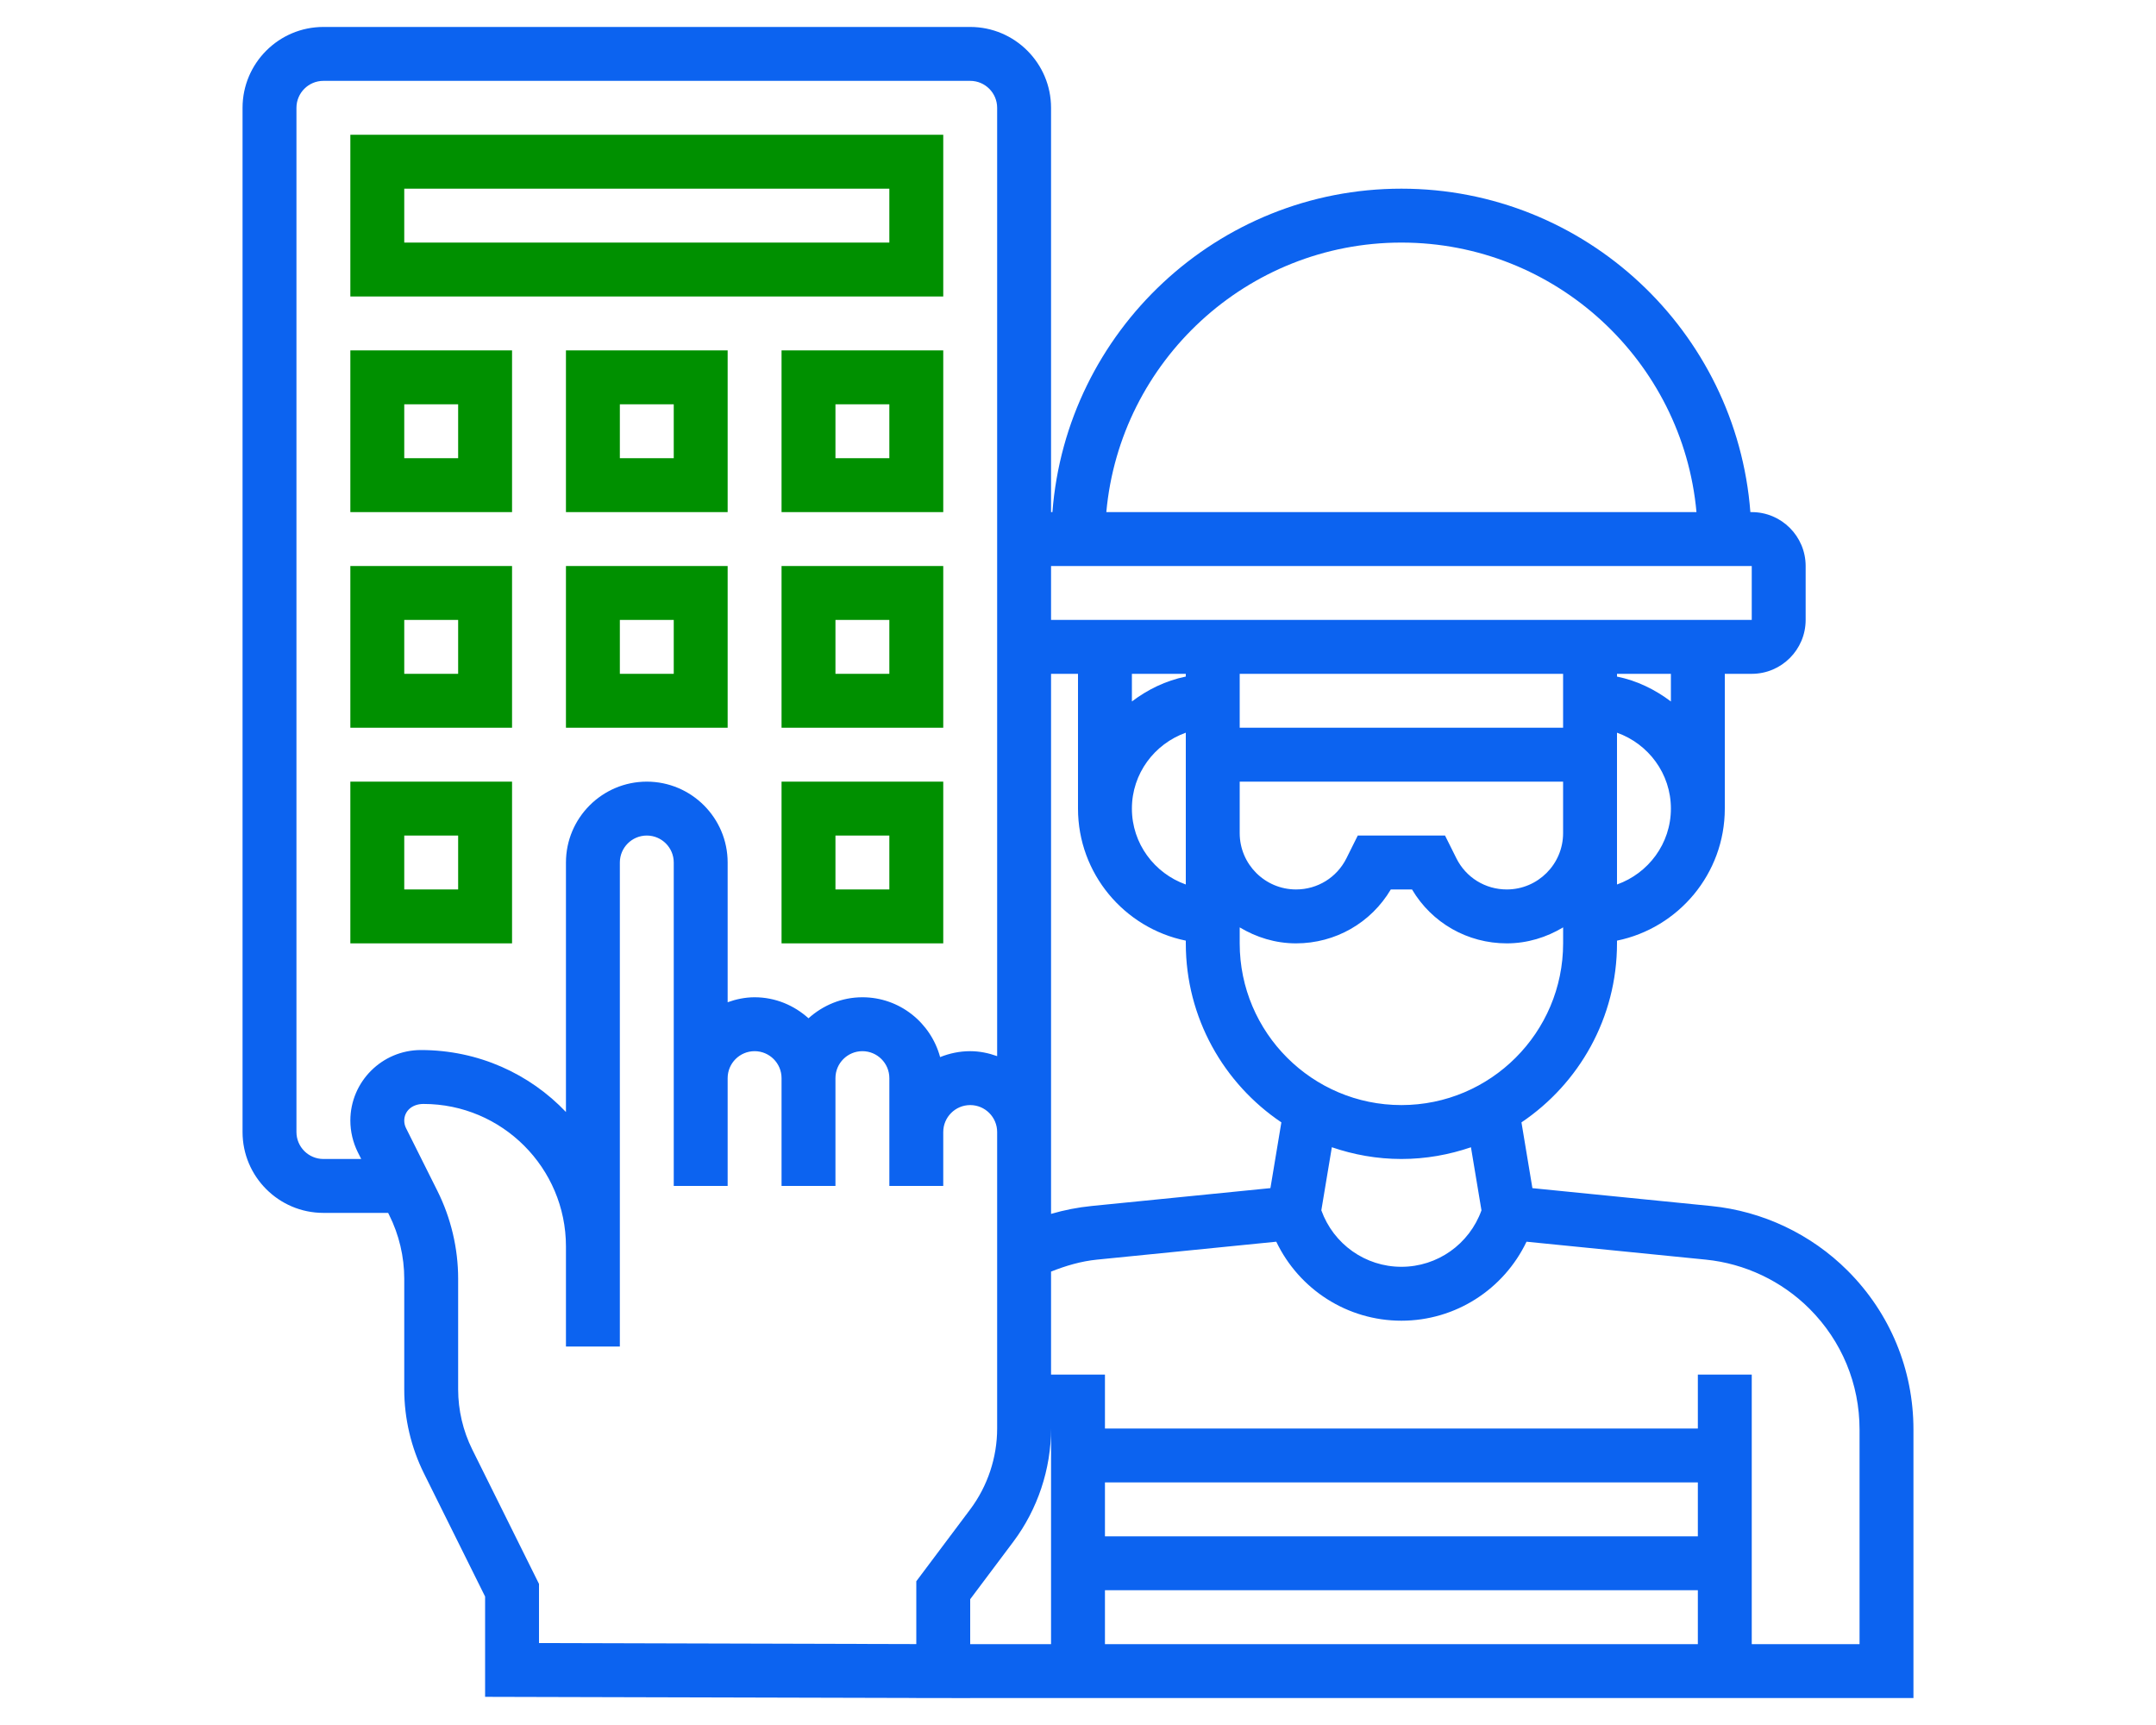
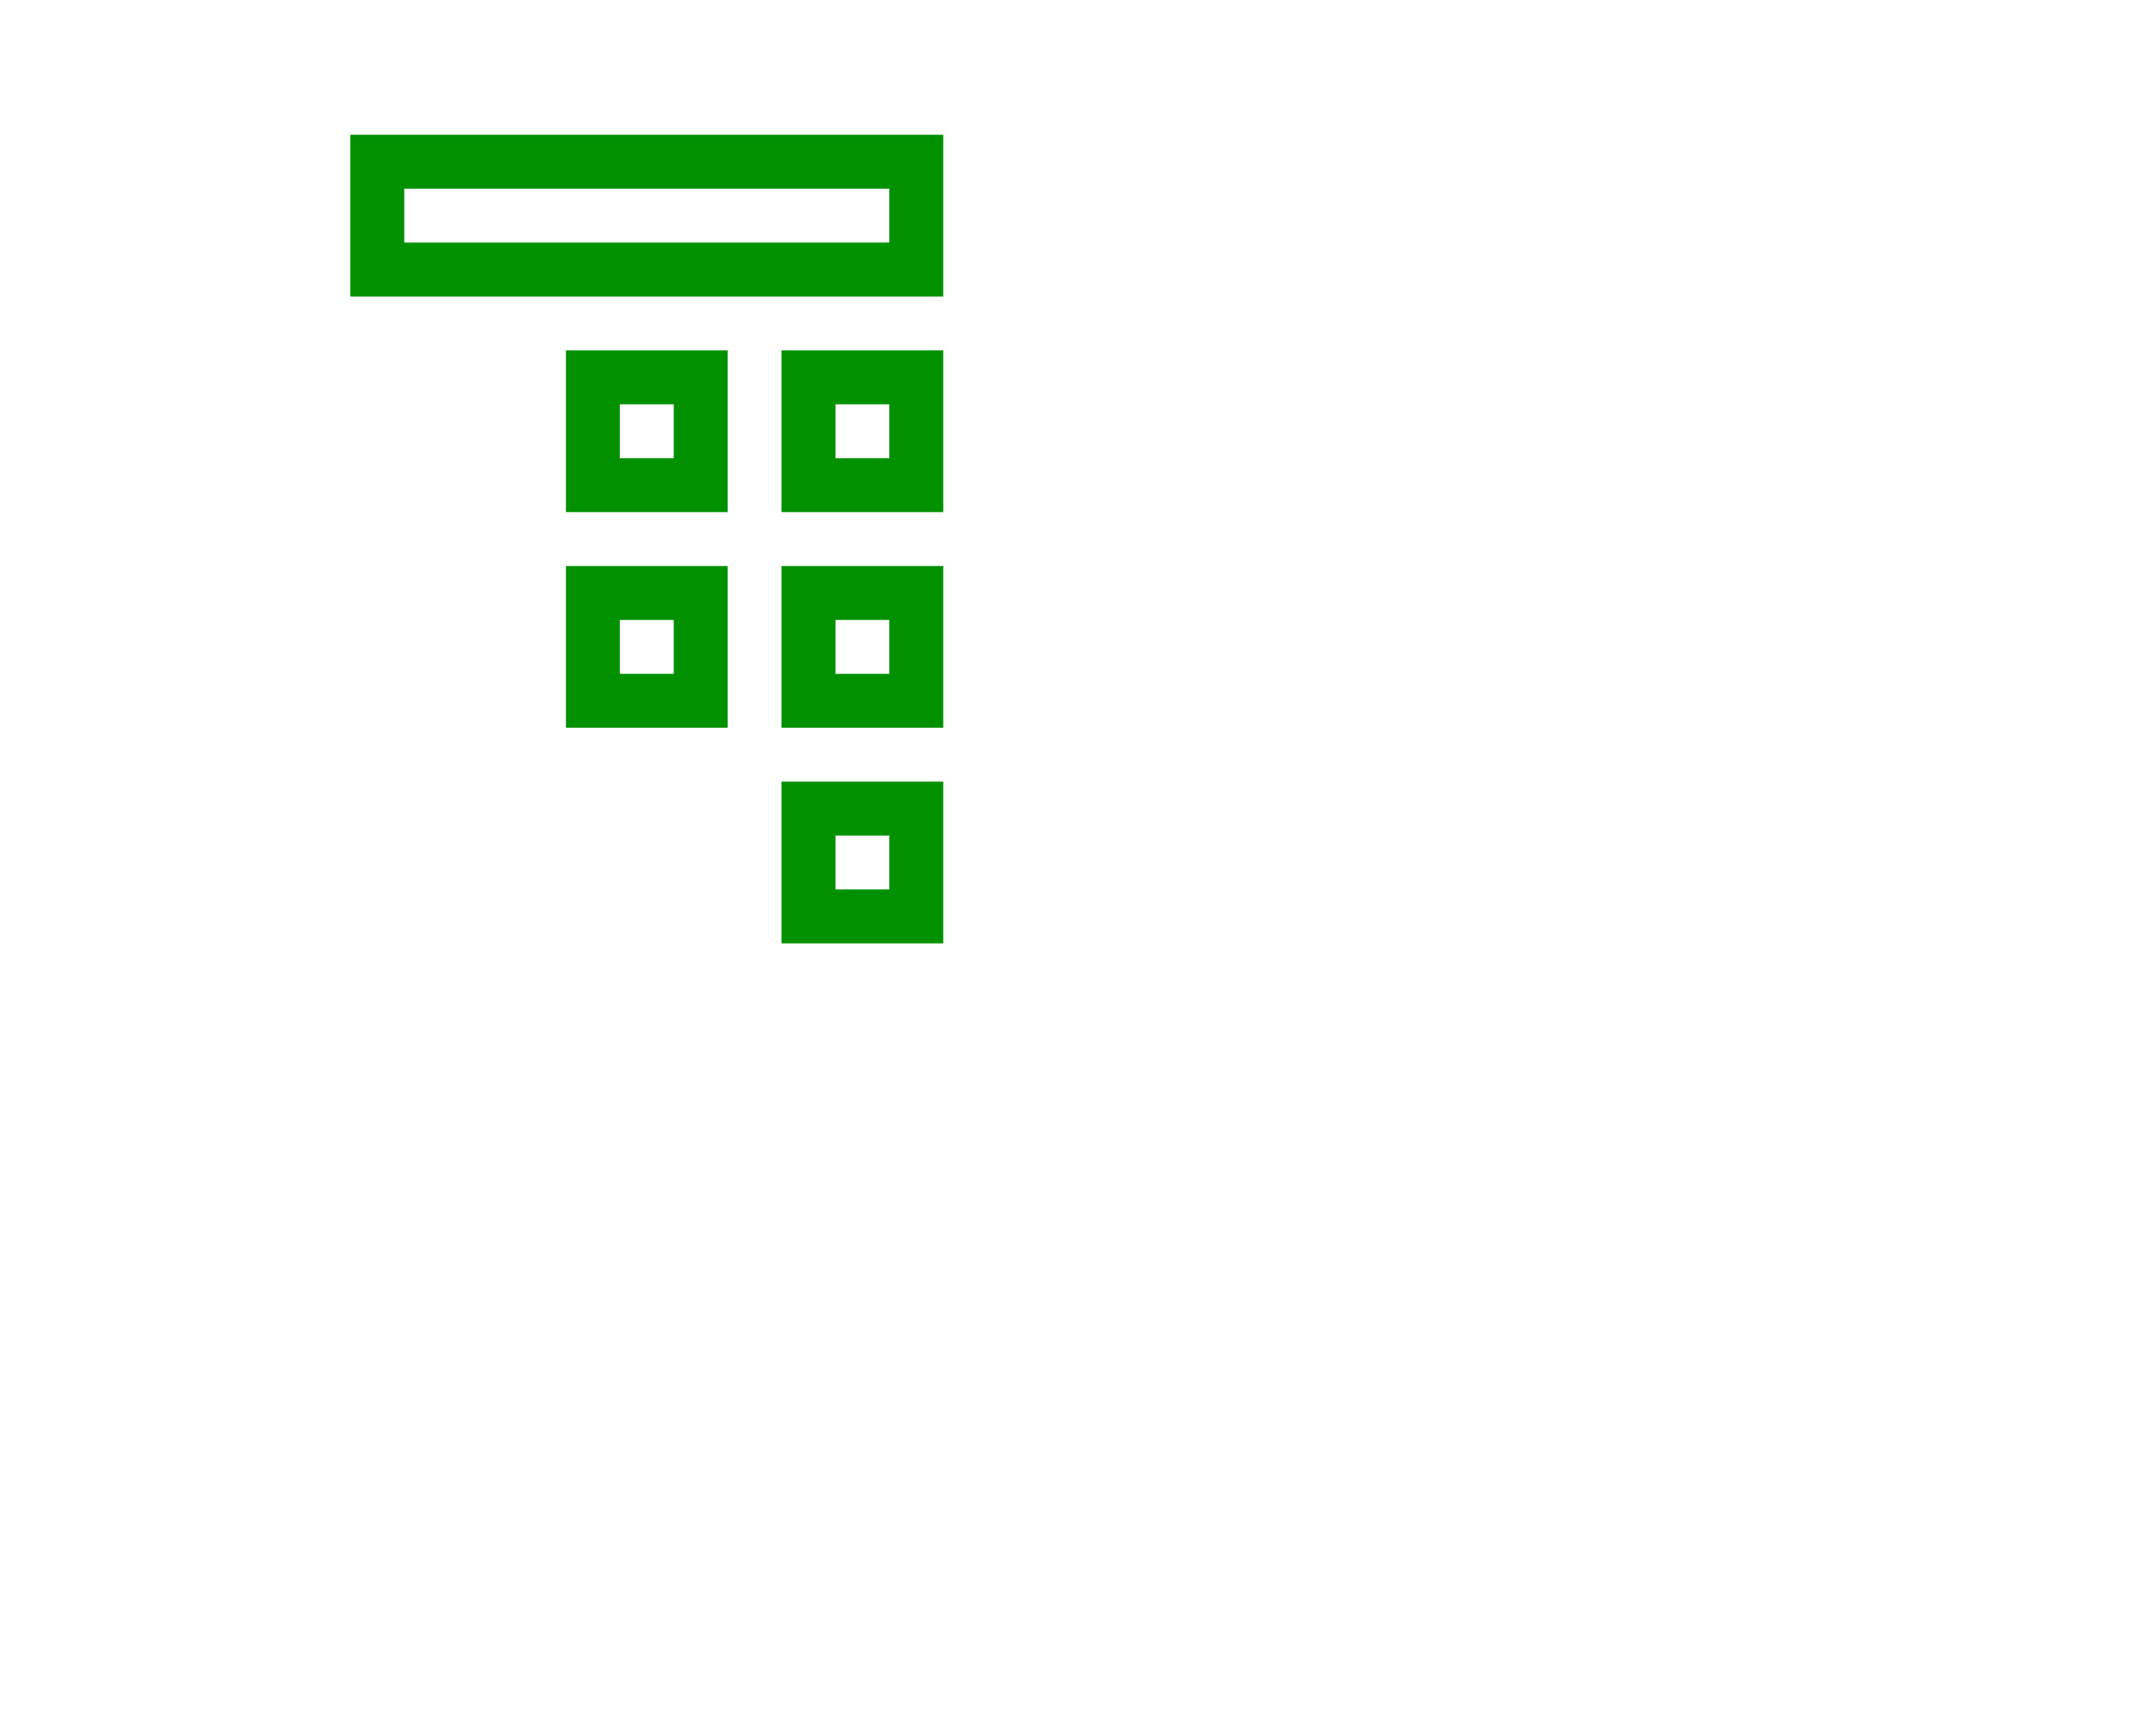
<svg xmlns="http://www.w3.org/2000/svg" id="Layer_5" height="40pt" viewBox="0 0 64 64" width="50pt">
  <g>
    <path fill="#009000" stroke="none" d="m27 5h-22v6h22zm-2 4h-18v-2h18z" />
-     <path fill="#009000" stroke="none" d="m11 13h-6v6h6zm-2 4h-2v-2h2z" />
    <path fill="#009000" stroke="none" d="m13 19h6v-6h-6zm2-4h2v2h-2z" />
    <path fill="#009000" stroke="none" d="m21 19h6v-6h-6zm2-4h2v2h-2z" />
-     <path fill="#009000" stroke="none" d="m11 21h-6v6h6zm-2 4h-2v-2h2z" />
    <path fill="#009000" stroke="none" d="m13 27h6v-6h-6zm2-4h2v2h-2z" />
    <path fill="#009000" stroke="none" d="m21 27h6v-6h-6zm2-4h2v2h-2z" />
-     <path fill="#009000" stroke="none" d="m11 29h-6v6h6zm-2 4h-2v-2h2z" />
    <path fill="#009000" stroke="none" d="m21 35h6v-6h-6zm2-4h2v2h-2z" />
-     <path fill="#0c63f0" stroke="none" d="m60.559 47.145c-1.356-1.357-3.155-2.209-5.064-2.4l-6.634-.663-.406-2.44c2.136-1.439 3.545-3.879 3.545-6.642v-.101c2.279-.465 4-2.484 4-4.899v-5h1c1.103 0 2-.897 2-2v-2c0-1.103-.897-2-2-2h-.051c-.514-6.701-6.119-12-12.949-12s-12.435 5.299-12.949 12h-.051v-15c0-1.654-1.346-3-3-3h-24c-1.654 0-3 1.346-3 3v38c0 1.654 1.346 3 3 3h2.402l.039.078c.366.731.559 1.548.559 2.364v4.108c0 1.076.253 2.152.73 3.113l2.27 4.571v3.721l16 .042v.003h1.063l.937.002v-.002h3 26 6v-9.961c0-2.227-.867-4.321-2.441-5.894zm-13.588-2.239c-.452 1.254-1.633 2.094-2.971 2.094s-2.519-.84-2.971-2.096l.39-2.34c.811.278 1.677.436 2.581.436s1.77-.158 2.581-.435zm-15.971-.906v-2-17h1v5c0 2.414 1.721 4.434 4 4.899v.101c0 2.763 1.409 5.203 3.546 6.641l-.406 2.44-6.634.663c-.513.051-1.016.15-1.506.293zm5-13.09v1.906c-1.161-.414-2-1.514-2-2.816s.839-2.402 2-2.816v.816 1zm2-1.91h12v1.91c0 1.153-.938 2.09-2.09 2.09-.797 0-1.514-.443-1.869-1.154l-.422-.846h-3.238l-.421.845c-.356.712-1.073 1.155-1.87 1.155-1.152 0-2.09-.937-2.09-2.09zm12-2h-12v-2h12zm-14-1.899c-.743.152-1.416.482-2 .924v-1.025h2zm8 15.899c-3.309 0-6-2.691-6-6v-.593c.614.368 1.323.593 2.09.593 1.46 0 2.781-.759 3.517-2h.787c.734 1.241 2.057 2 3.517 2 .766 0 1.476-.225 2.09-.593v.593c-.001 3.309-2.692 6-6.001 6zm8-8.184v-1.906-1.91-1-.816c1.161.414 2 1.514 2 2.816s-.839 2.402-2 2.816zm2-6.79c-.584-.442-1.257-.773-2-.924v-.102h2zm3-3.026h-26v-2h26zm-13-14c5.728 0 10.442 4.402 10.949 10h-21.898c.507-5.598 5.221-10 10.949-10zm-40 34c-.552 0-1-.449-1-1v-38c0-.551.448-1 1-1h24c.552 0 1 .449 1 1v17 2 16.184c-.314-.112-.648-.184-1-.184-.395 0-.77.081-1.116.22-.345-1.275-1.501-2.22-2.884-2.22-.771 0-1.468.301-2 .78-.532-.48-1.229-.78-2-.78-.352 0-.686.072-1 .184v-5.184c0-1.654-1.346-3-3-3s-3 1.346-3 3v9.257c-1.341-1.411-3.245-2.299-5.382-2.299-1.443 0-2.618 1.174-2.618 2.618 0 .404.096.809.276 1.172l.127.252zm5.521 10.773c-.34-.686-.521-1.455-.521-2.223v-4.108c0-1.125-.267-2.252-.77-3.259l-1.165-2.33c-.043-.085-.065-.182-.065-.277 0-.341.277-.618.714-.618 2.915 0 5.286 2.372 5.286 5.287v1.713 2h2v-2-1.713-14.245c0-.551.448-1 1-1s1 .449 1 1v8 4h2v-4c0-.551.448-1 1-1s1 .449 1 1v4h2v-4c0-.551.448-1 1-1s1 .449 1 1v2 2h2v-2c0-.551.448-1 1-1s1 .449 1 1v2 9c0 1.075-.355 2.141-1 3l-2 2.667v2.331l-14-.038v-2.195zm18.479 7.227v-1.667l1.6-2.133c.903-1.204 1.4-2.695 1.4-4.2v8zm5-6h22v2h-22zm0 6v-2h22v2zm28 0h-4v-10h-2v2h-22v-2h-2v-3.822c.548-.218 1.114-.385 1.705-.444l6.652-.665c.85 1.773 2.637 2.931 4.643 2.931s3.794-1.159 4.643-2.931l6.651.665c1.451.145 2.818.793 3.85 1.824 1.197 1.197 1.856 2.788 1.856 4.481z" />
  </g>
</svg>